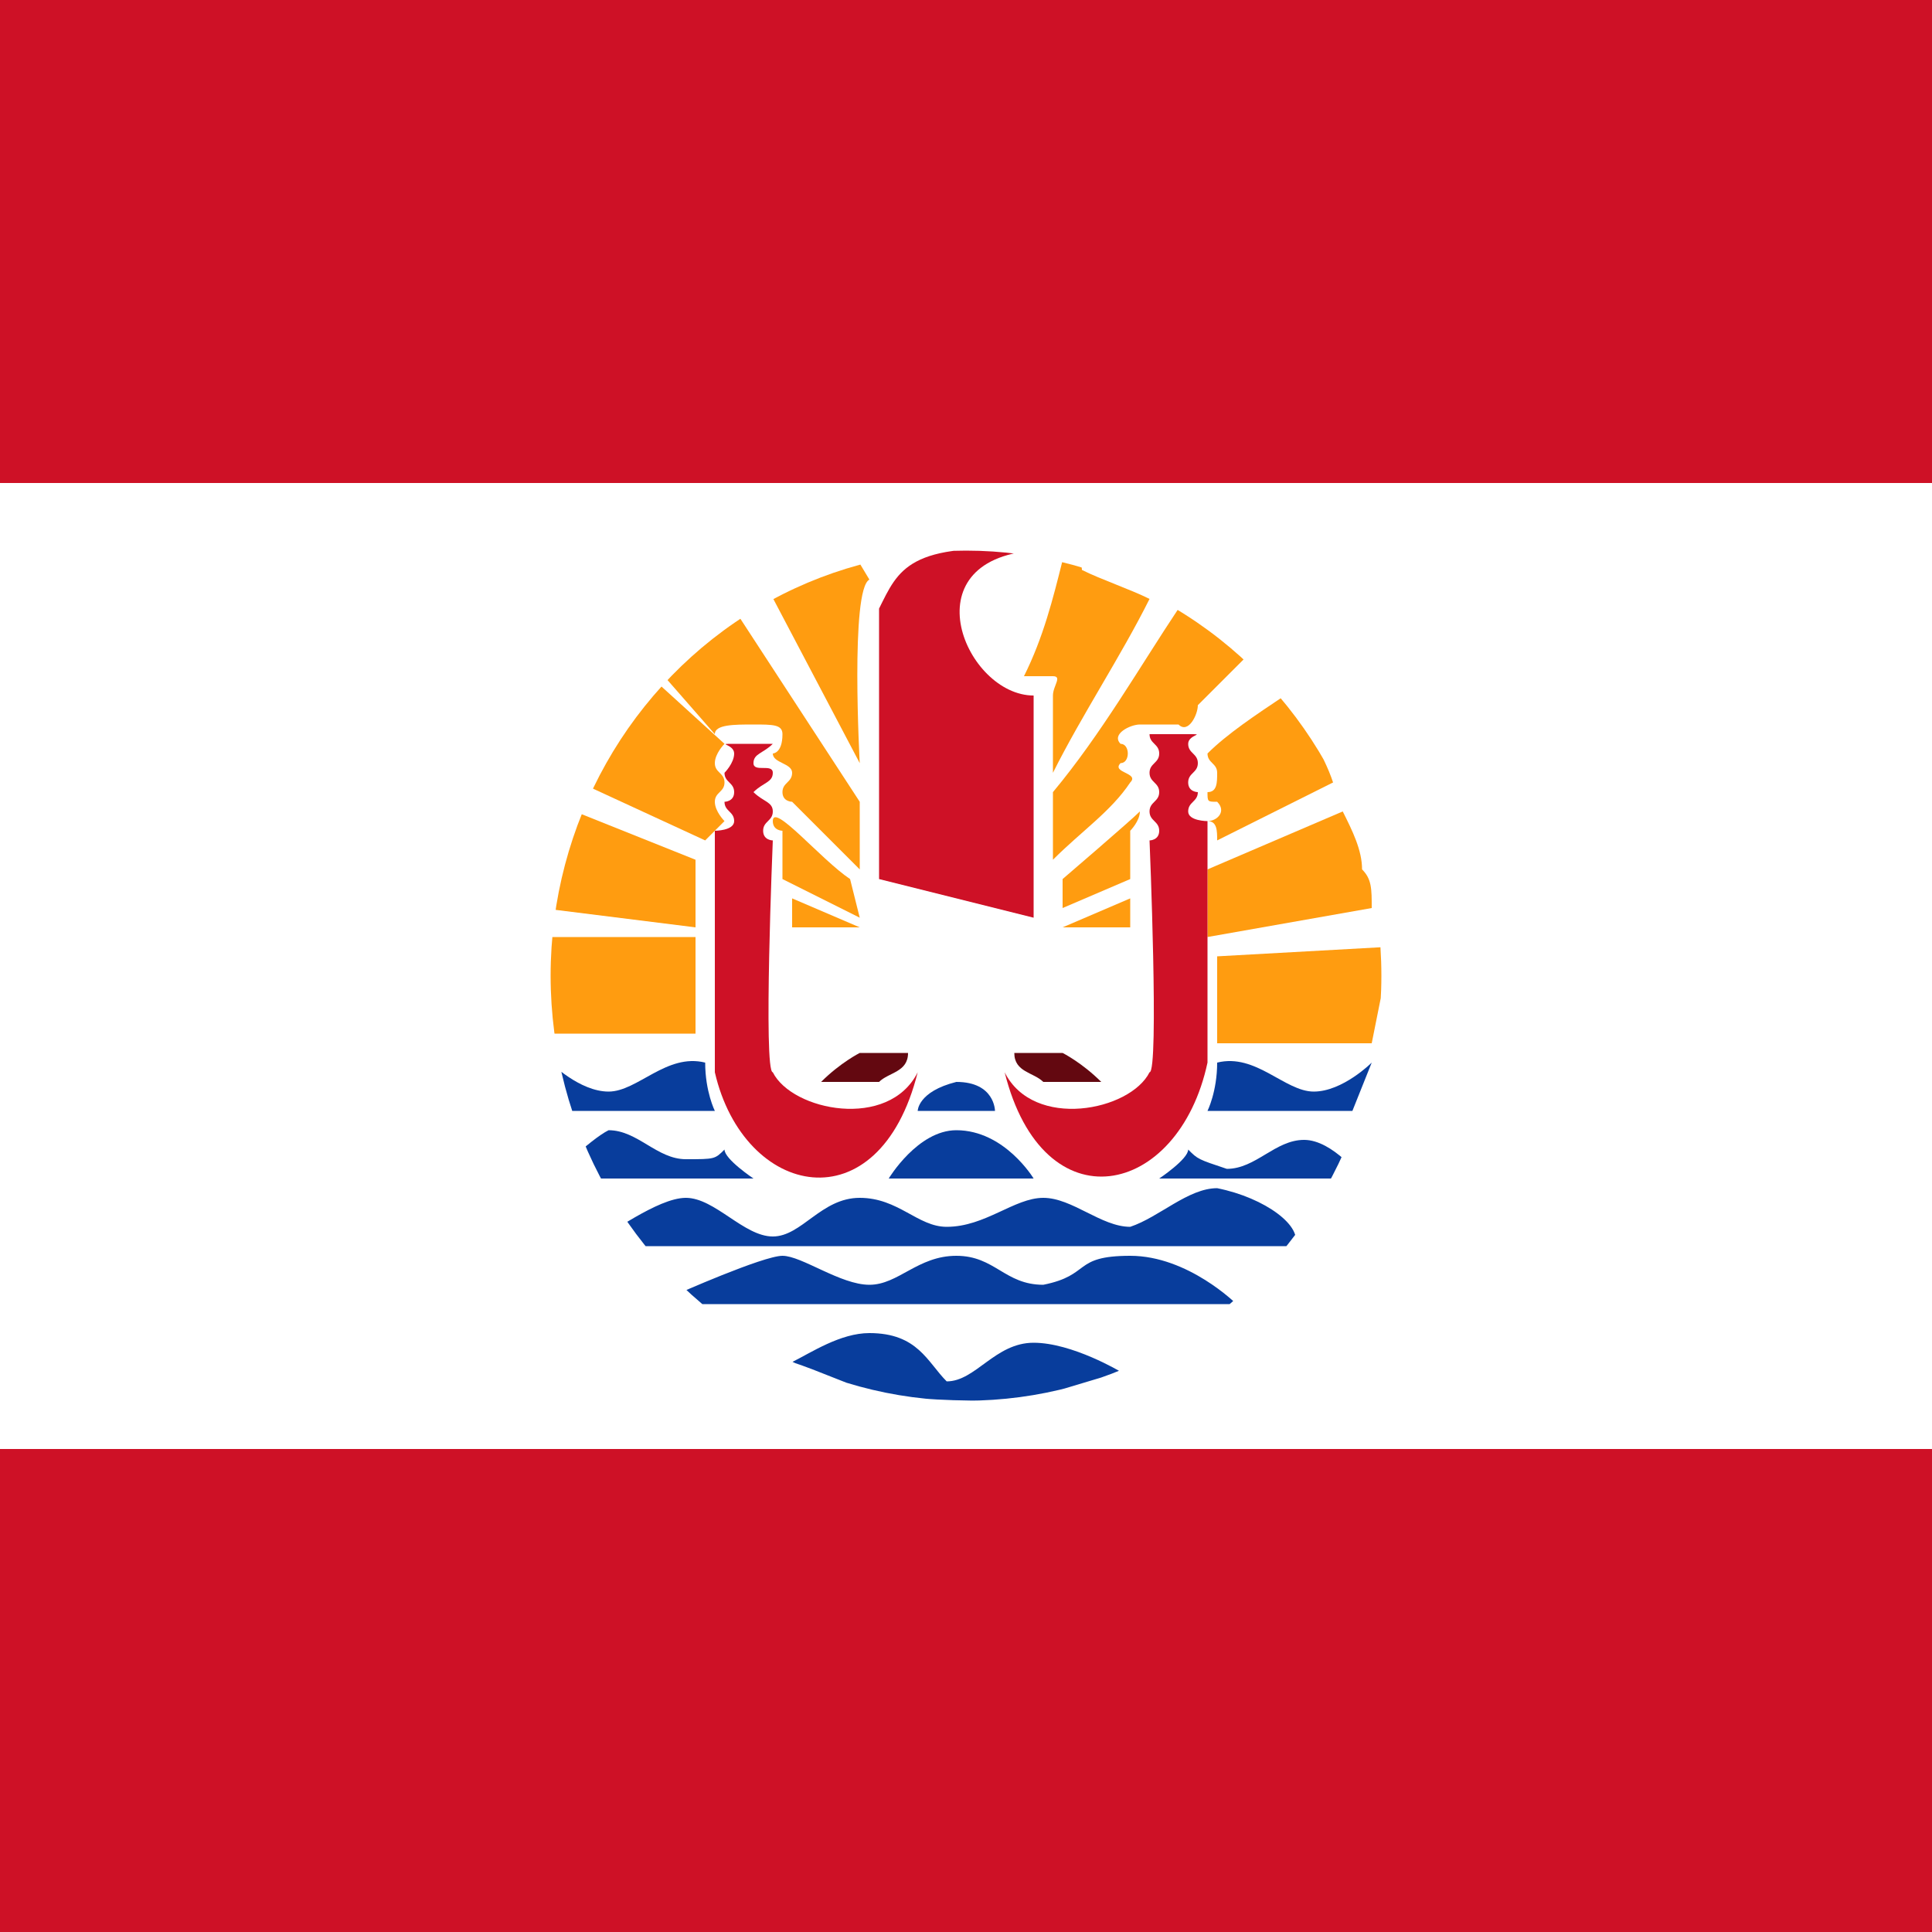
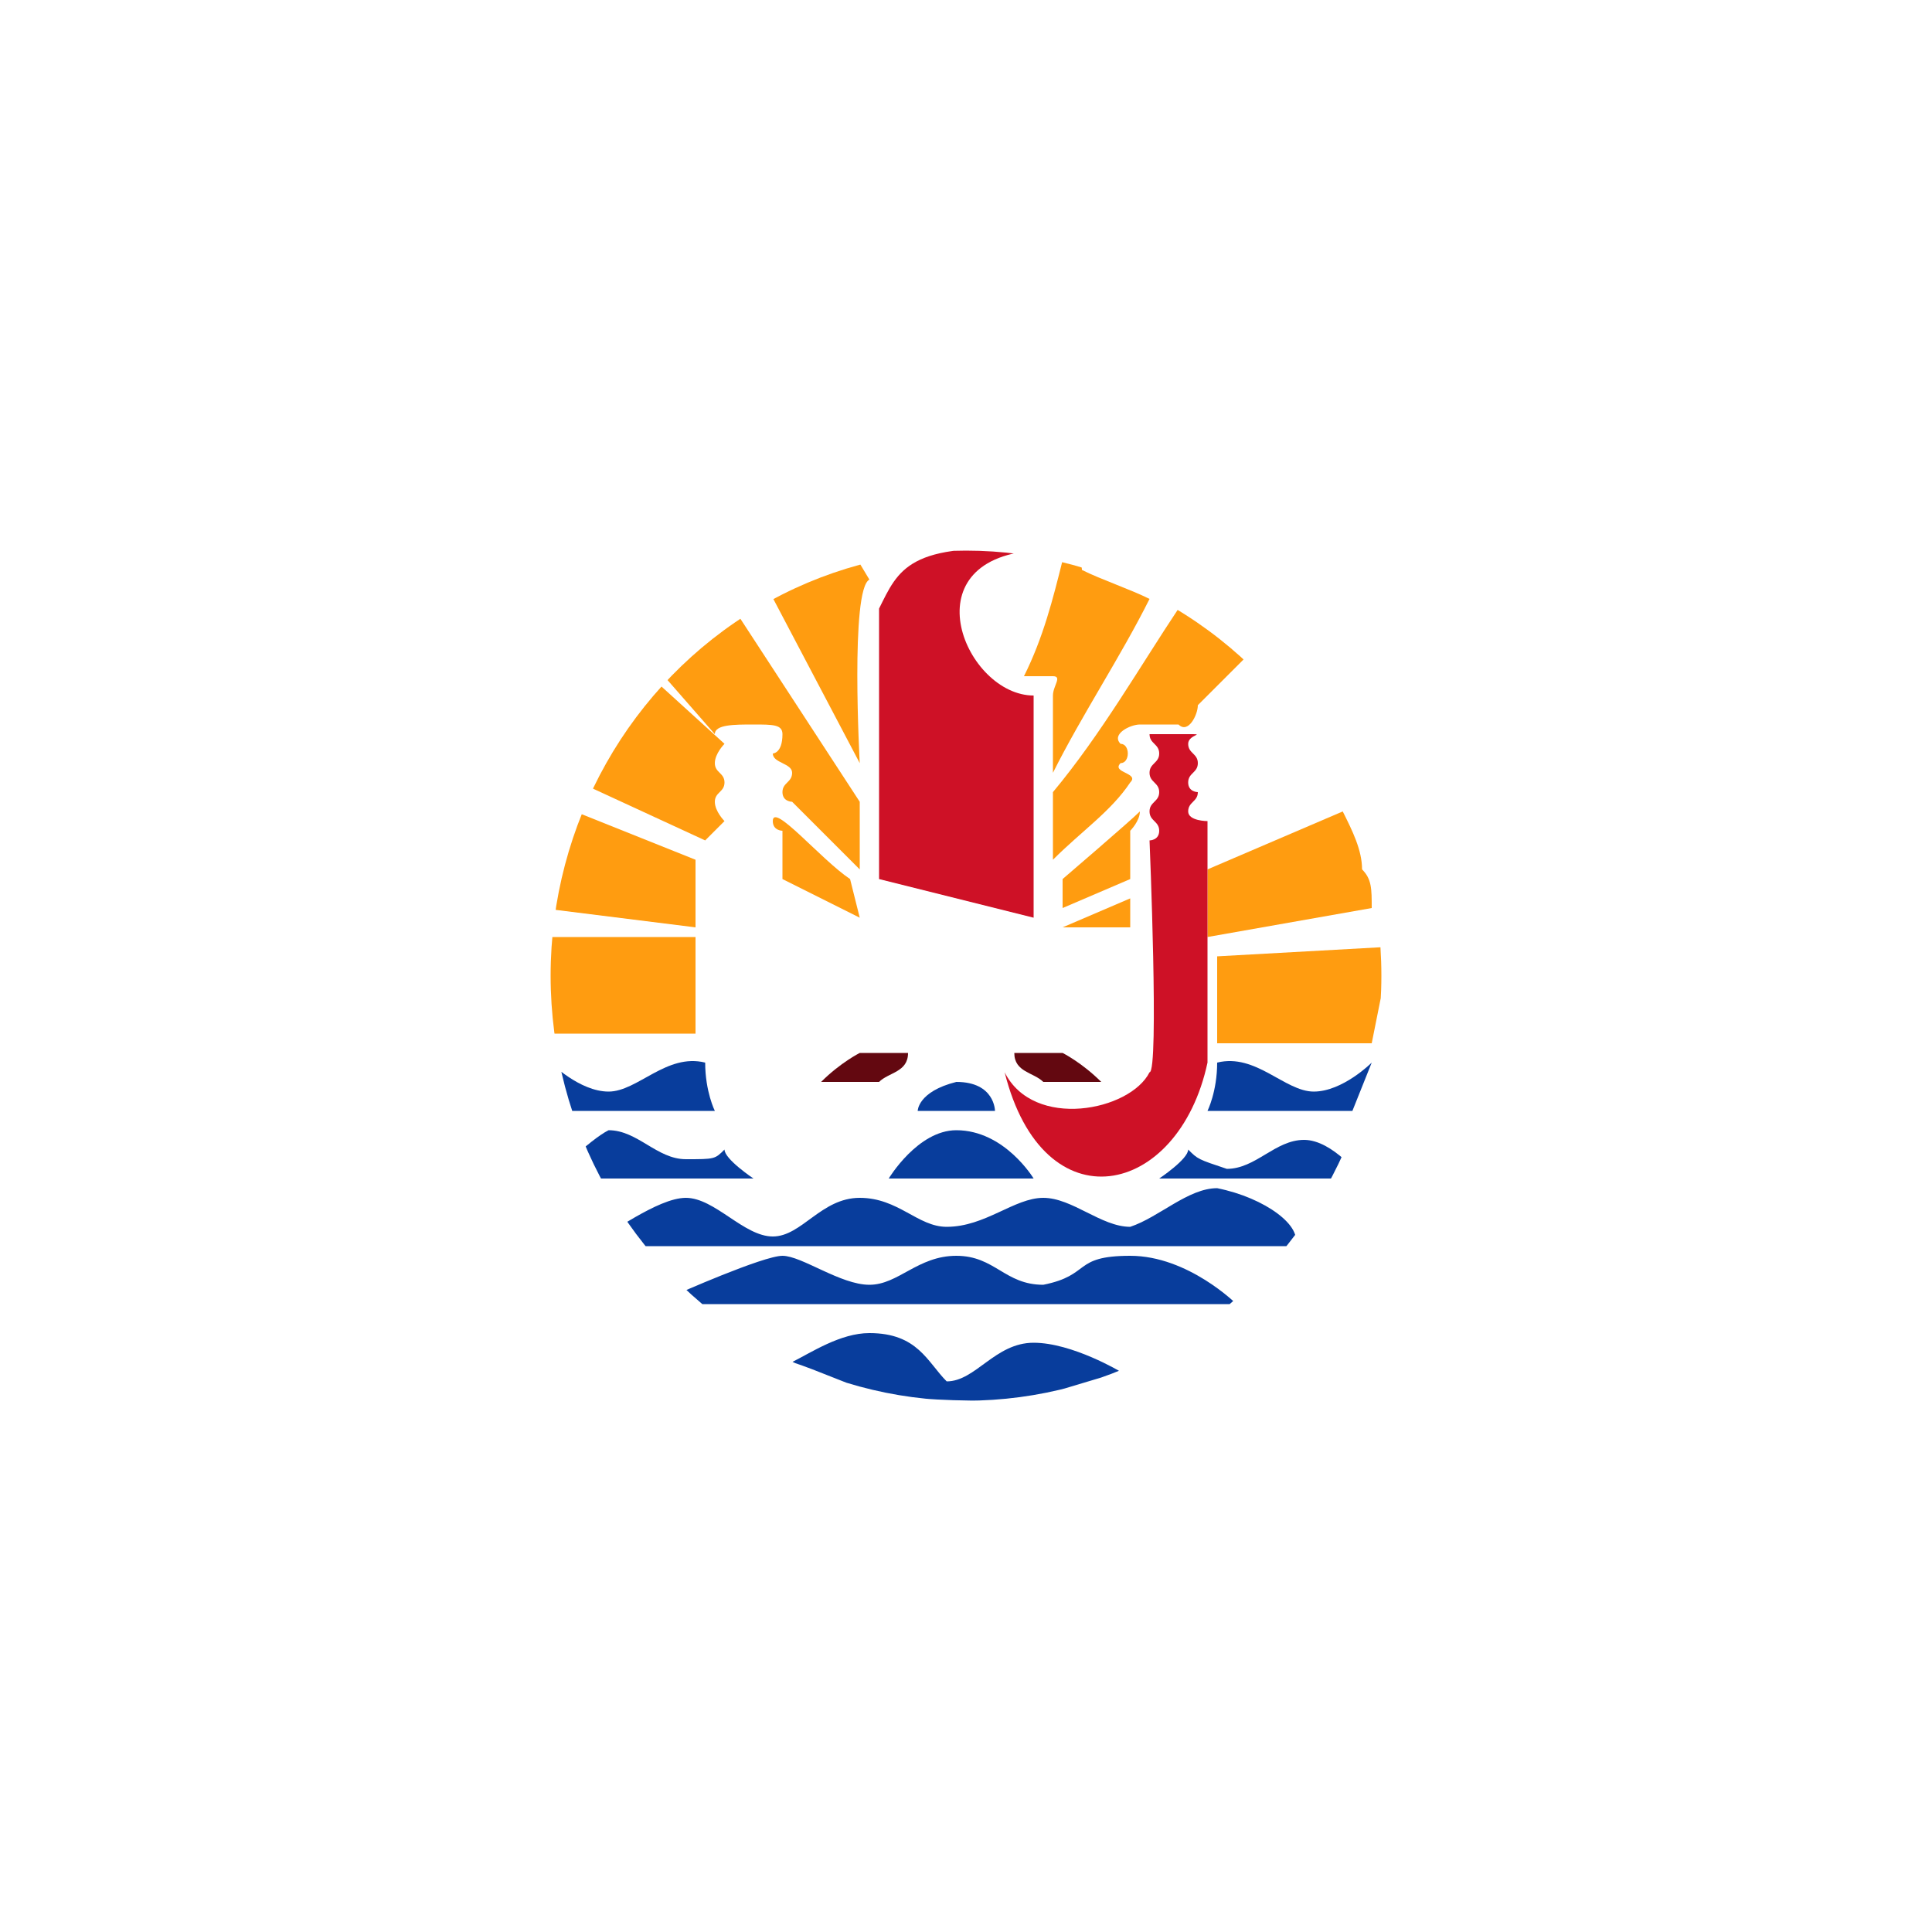
<svg xmlns="http://www.w3.org/2000/svg" xmlns:xlink="http://www.w3.org/1999/xlink" version="1.1" id="Layer_1" x="0px" y="0px" width="20px" height="20px" viewBox="0 0 20 20" style="enable-background:new 0 0 20 20;" xml:space="preserve">
  <style type="text/css">
	.st0{clip-path:url(#SVGID_2_);}
	.st1{fill:#CE1126;}
	.st2{fill:#FFFFFF;}
	.st3{clip-path:url(#SVGID_4_);}
	.st4{fill:#FF9C10;}
	.st5{fill:#083D9C;}
	.st6{fill:#630810;}
</style>
  <g>
    <defs>
      <rect id="SVGID_1_" y="0" width="20" height="20" />
    </defs>
    <clipPath id="SVGID_2_">
      <use xlink:href="#SVGID_1_" style="overflow:visible;" />
    </clipPath>
    <g class="st0">
-       <rect id="rect5" x="-5" y="0" class="st1" width="30.1" height="20" />
      <rect id="rect7" x="-5" y="5" class="st2" width="30.1" height="10" />
      <g>
        <defs>
          <ellipse id="SVGID_3_" cx="10" cy="10.1" rx="4.3" ry="4.4" />
        </defs>
        <clipPath id="SVGID_4_">
          <use xlink:href="#SVGID_3_" style="overflow:visible;" />
        </clipPath>
        <g id="g90" class="st3">
          <g id="g37">
-             <path id="path9" class="st4" d="M8.9,9.6l-0.7,0V9.3L8.9,9.6L8.9,9.6z" />
            <path id="path11" class="st4" d="M8.9,9.5L8.1,9.1V8.6c0,0-0.1,0-0.1-0.1c0-0.2,0.5,0.4,0.8,0.6L8.9,9.5L8.9,9.5z" />
            <path id="path13" class="st4" d="M5.7,10.7l1.5,0v-1L5.5,9.7L5.7,10.7L5.7,10.7z" />
            <path id="path15" class="st4" d="M5.6,9.4l1.6,0.2l0-0.7L5.7,8.3L5.6,9.4L5.6,9.4z" />
            <path id="path17" class="st4" d="M6,8.1l1.3,0.6l0.2-0.2c0,0-0.1-0.1-0.1-0.2c0-0.1,0.1-0.1,0.1-0.2c0-0.1-0.1-0.1-0.1-0.2       c0-0.1,0.1-0.2,0.1-0.2l-1.1-1L6,8.1L6,8.1z" />
            <path id="path19" class="st4" d="M14.2,10.8h-1.6l0-0.9l1.8-0.1L14.2,10.8L14.2,10.8z" />
            <path id="path21" class="st4" d="M14.2,9.4c0-0.2,0-0.3-0.1-0.4c0-0.2-0.1-0.4-0.2-0.6c0,0,0,0,0,0l-1.4,0.6l0,0.7L14.2,9.4       L14.2,9.4z" />
-             <path id="path23" class="st4" d="M13.3,7.2c-0.3,0.2-0.6,0.4-0.8,0.6c0,0.1,0.1,0.1,0.1,0.2c0,0.1,0,0.2-0.1,0.2       c0,0.1,0,0.1,0.1,0.1c0.1,0.1,0,0.2-0.1,0.2c0.1,0,0.1,0.1,0.1,0.2c0.4-0.2,0.8-0.4,1.2-0.6C13.7,7.8,13.5,7.5,13.3,7.2       L13.3,7.2z" />
            <path id="path25" class="st4" d="M11,9.6l0.7,0l0-0.3L11,9.6L11,9.6z" />
            <path id="path27" class="st4" d="M11,9.4l0-0.3c0,0,0.7-0.6,0.8-0.7c0,0.1-0.1,0.2-0.1,0.2v0.5L11,9.4L11,9.4z" />
            <path id="path29" class="st4" d="M6.7,6.8c0,0,0.7,0.8,0.7,0.8c0-0.1,0.2-0.1,0.4-0.1c0.2,0,0.3,0,0.3,0.1C8.1,7.8,8,7.8,8,7.8       C8,7.9,8.2,7.9,8.2,8c0,0.1-0.1,0.1-0.1,0.2c0,0.1,0.1,0.1,0.1,0.1l0.7,0.7l0-0.7L7.4,6L6.7,6.8L6.7,6.8z" />
            <path id="path31" class="st4" d="M7.9,6c0,0,1,1.9,1,1.9S8.8,6.1,9,6L8.7,5.5L7.9,6L7.9,6z" />
            <path id="path33" class="st4" d="M11,5.8c-0.1,0.4-0.2,0.8-0.4,1.2c0.1,0,0.2,0,0.3,0c0.1,0,0,0.1,0,0.2c0,0.3,0,0.5,0,0.8       c0.3-0.6,0.7-1.2,1-1.8c-0.2-0.1-0.5-0.2-0.7-0.3C11.2,5.8,11.1,5.8,11,5.8L11,5.8z" />
            <path id="path35" class="st4" d="M12.2,6.3c-0.4,0.6-0.8,1.3-1.3,1.9c0,0.2,0,0.5,0,0.7c0.3-0.3,0.6-0.5,0.8-0.8       c0.1-0.1-0.2-0.1-0.1-0.2c0.1,0,0.1-0.2,0-0.2c-0.1-0.1,0.1-0.2,0.2-0.2c0.1,0,0.3,0,0.4,0c0.1,0.1,0.2-0.1,0.2-0.2       c0.2-0.2,0.3-0.3,0.5-0.5C12.8,6.7,12.5,6.5,12.2,6.3L12.2,6.3z" />
          </g>
          <g id="g57">
            <path id="path39" class="st5" d="M9,13.8c-0.3,0-0.6,0.2-0.8,0.3c0.3,0.1,0.5,0.2,0.8,0.3c0.5,0.1,0.9,0.1,1.4,0.1       c0.1,0,0.2,0,0.2,0l1-0.3c0,0-0.5-0.3-0.9-0.3c-0.4,0-0.6,0.4-0.9,0.4C9.6,14.1,9.5,13.8,9,13.8C9,13.8,9,13.8,9,13.8L9,13.8z" />
            <path id="path41" class="st5" d="M7.2,13.5l5.6,0c0,0-0.5-0.5-1.1-0.5c-0.6,0-0.4,0.2-0.9,0.3c-0.4,0-0.5-0.3-0.9-0.3       c-0.4,0-0.6,0.3-0.9,0.3c-0.3,0-0.7-0.3-0.9-0.3c-0.2,0-1.1,0.4-1.1,0.4L7.2,13.5L7.2,13.5z" />
            <path id="path43" class="st5" d="M6.5,12.9l6.9,0c0.1-0.2-0.3-0.5-0.8-0.6c-0.3,0-0.6,0.3-0.9,0.4c-0.3,0-0.6-0.3-0.9-0.3       c-0.3,0-0.6,0.3-1,0.3c-0.3,0-0.5-0.3-0.9-0.3c-0.4,0-0.6,0.4-0.9,0.4c-0.3,0-0.6-0.4-0.9-0.4c-0.3,0-0.8,0.4-0.9,0.4       C6.2,12.7,6.5,12.9,6.5,12.9L6.5,12.9z" />
            <path id="path45" class="st5" d="M9.2,12.2l1.5,0c0,0-0.3-0.5-0.8-0.5C9.5,11.7,9.2,12.2,9.2,12.2L9.2,12.2z" />
            <path id="path47" class="st5" d="M14.1,12.2H12c0,0,0.3-0.2,0.3-0.3c0.1,0.1,0.1,0.1,0.4,0.2c0.3,0,0.5-0.3,0.8-0.3       C13.8,11.8,14.1,12.2,14.1,12.2L14.1,12.2z" />
            <path id="path49" class="st5" d="M5.7,12.2h2.1c0,0-0.3-0.2-0.3-0.3C7.4,12,7.4,12,7.1,12c-0.3,0-0.5-0.3-0.8-0.3       C6.1,11.8,5.7,12.2,5.7,12.2L5.7,12.2z" />
            <path id="path51" class="st5" d="M5.9,11.5l1.5,0c0,0-0.1-0.2-0.1-0.5c-0.4-0.1-0.7,0.3-1,0.3c-0.3,0-0.6-0.3-0.6-0.3L5.9,11.5       L5.9,11.5z" />
            <path id="path53" class="st5" d="M14,11.5l-1.5,0c0,0,0.1-0.2,0.1-0.5c0.4-0.1,0.7,0.3,1,0.3c0.3,0,0.6-0.3,0.6-0.3L14,11.5       L14,11.5z" />
            <path id="path55" class="st5" d="M9.5,11.5l0.8,0c0,0,0-0.3-0.4-0.3C9.5,11.3,9.5,11.5,9.5,11.5L9.5,11.5z" />
          </g>
          <g id="g65">
            <path id="path59" class="st1" d="M9.1,9.1l1.6,0.4V7.2c-0.7,0-1.3-1.4,0-1.5C9.4,5.6,9.3,5.9,9.1,6.3L9.1,9.1L9.1,9.1z" />
-             <path id="path61" class="st1" d="M9.5,11.1c-0.3,0.6-1.3,0.4-1.5,0c-0.1,0,0-2.4,0-2.4s-0.1,0-0.1-0.1C7.9,8.5,8,8.5,8,8.4       c0-0.1-0.1-0.1-0.2-0.2C7.9,8.1,8,8.1,8,8C8,7.9,7.8,8,7.8,7.9c0-0.1,0.1-0.1,0.2-0.2l-0.1,0l-0.3,0c-0.2,0,0,0,0,0.1       C7.6,7.9,7.5,8,7.5,8c0,0.1,0.1,0.1,0.1,0.2c0,0.1-0.1,0.1-0.1,0.1c0,0.1,0.1,0.1,0.1,0.2c0,0.1-0.2,0.1-0.2,0.1       c0,0.1,0,2.5,0,2.5C7.7,12.4,9.1,12.7,9.5,11.1L9.5,11.1z" />
            <path id="path63" class="st1" d="M10.4,11.1c0.3,0.6,1.3,0.4,1.5,0c0.1,0,0-2.4,0-2.4s0.1,0,0.1-0.1c0-0.1-0.1-0.1-0.1-0.2       c0-0.1,0.1-0.1,0.1-0.2c0-0.1-0.1-0.1-0.1-0.2c0-0.1,0.1-0.1,0.1-0.2c0-0.1-0.1-0.1-0.1-0.2l0.1,0l0.3,0c0.2,0,0,0,0,0.1       c0,0.1,0.1,0.1,0.1,0.2c0,0.1-0.1,0.1-0.1,0.2c0,0.1,0.1,0.1,0.1,0.1c0,0.1-0.1,0.1-0.1,0.2c0,0.1,0.2,0.1,0.2,0.1       c0,0.1,0,2.5,0,2.5C12.2,12.4,10.8,12.7,10.4,11.1L10.4,11.1z" />
          </g>
          <g id="g88">
            <path id="path67" class="st6" d="M9.1,11.2c0.1-0.1,0.3-0.1,0.3-0.3l-0.5,0c0,0-0.2,0.1-0.4,0.3L9.1,11.2L9.1,11.2z" />
            <path id="path69" class="st6" d="M10.8,11.2c-0.1-0.1-0.3-0.1-0.3-0.3l0.5,0c0,0,0.2,0.1,0.4,0.3L10.8,11.2L10.8,11.2z" />
            <g id="use80">
              <g>
                <path class="st6" d="M9.4,10.4" />
                <path class="st6" d="M9,9.9" />
              </g>
            </g>
          </g>
        </g>
      </g>
    </g>
  </g>
</svg>